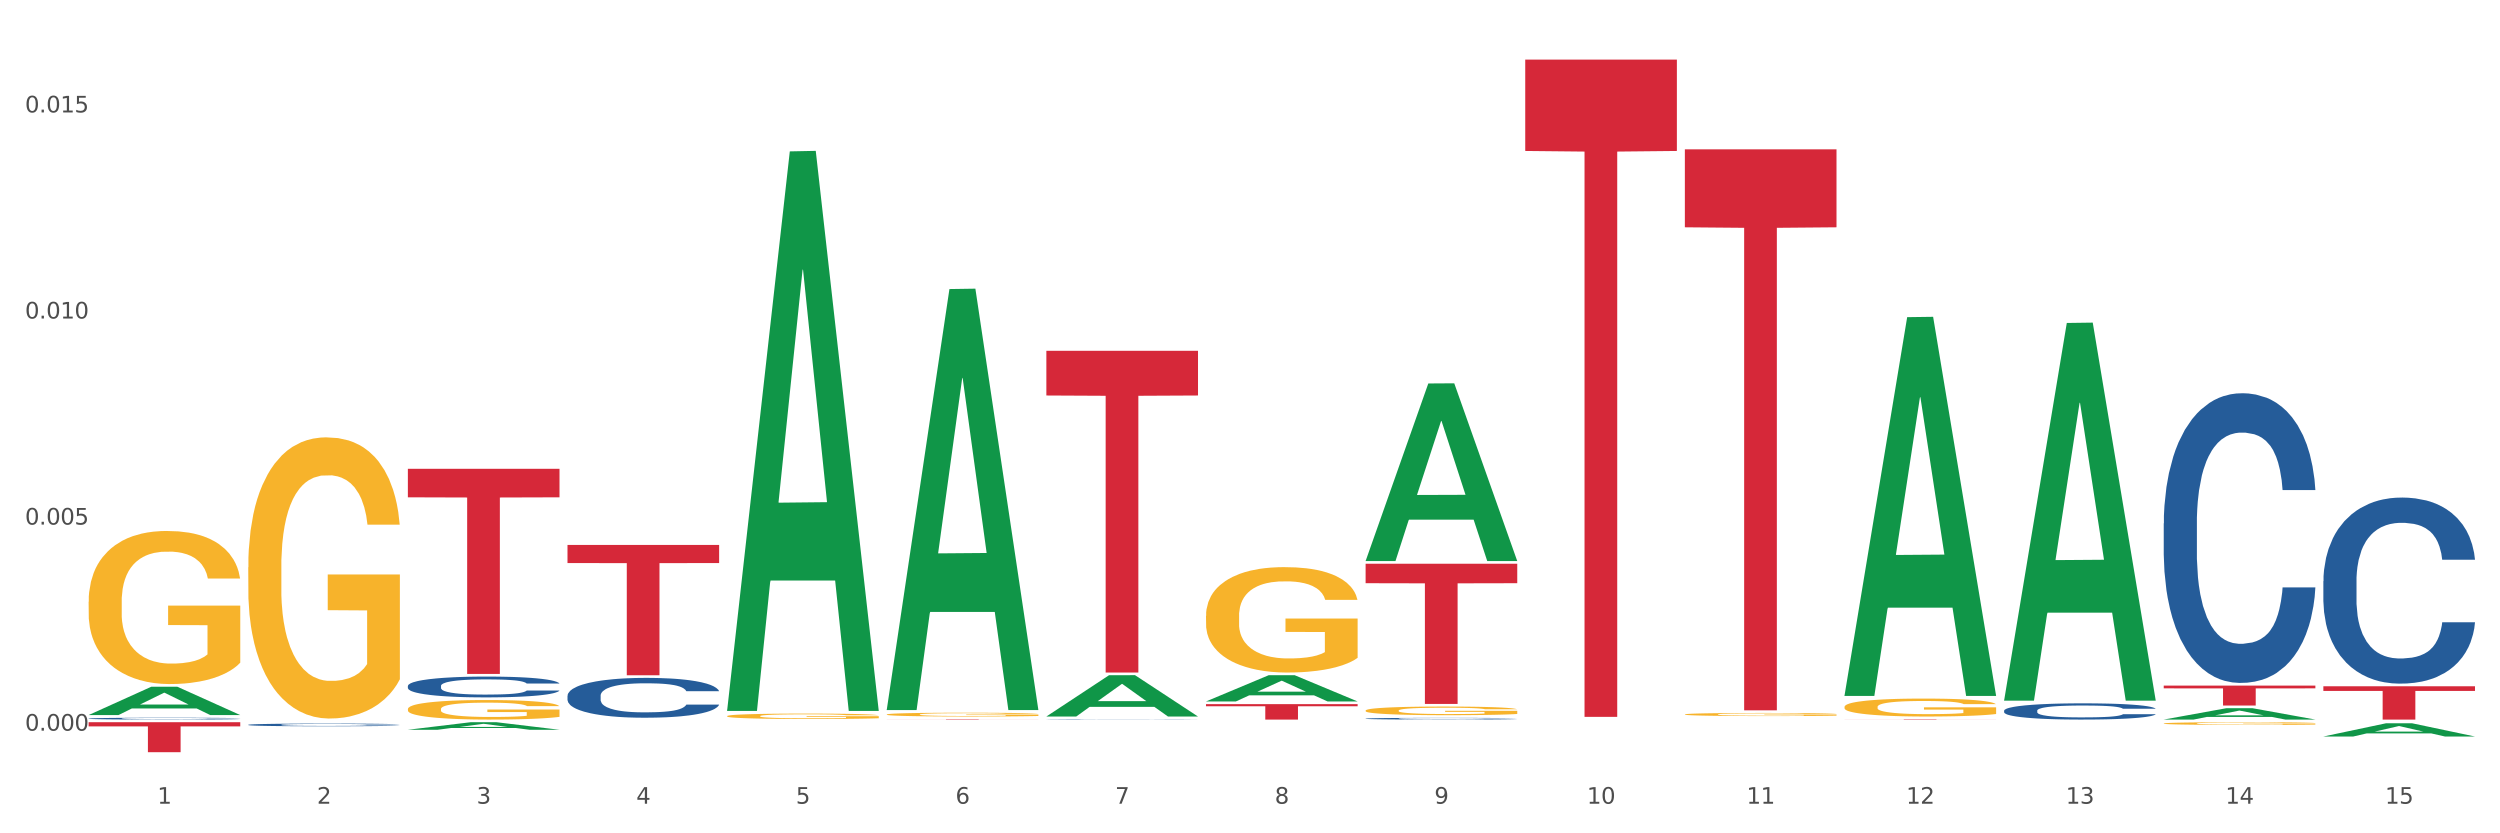
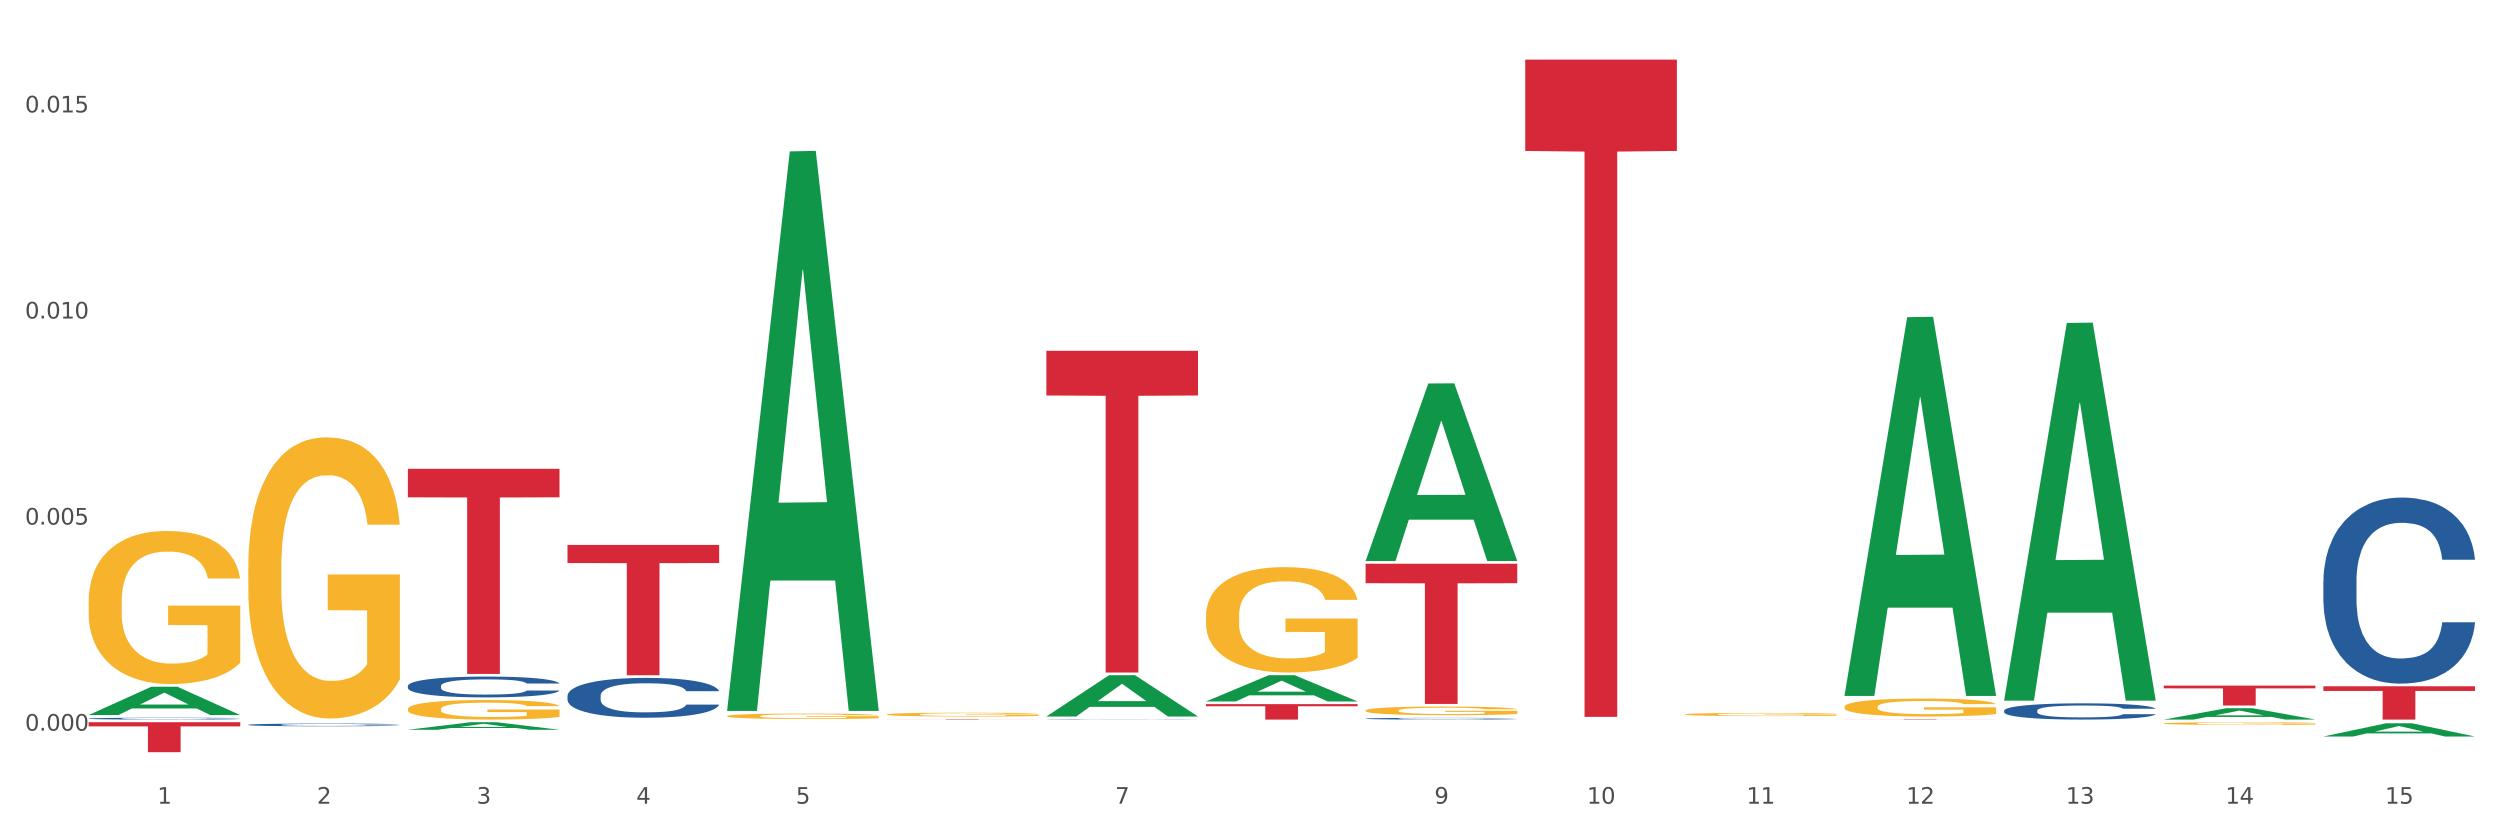
<svg xmlns="http://www.w3.org/2000/svg" xmlns:xlink="http://www.w3.org/1999/xlink" width="1080pt" height="360pt" viewBox="0 0 1080 360" version="1.1">
  <rect x="0" y="0" width="1080" height="360" fill="#333333" stroke="none" />
  <defs>
    <style type="text/css">*{stroke-linejoin: round; stroke-linecap: butt}</style>
  </defs>
  <g id="figure_1">
    <g id="patch_1">
      <path d="M 0 360  L 1080 360  L 1080 0  L 0 0  z " style="fill: #ffffff; stroke: #ffffff; stroke-linejoin: miter" />
    </g>
    <g id="axes_1">
      <g id="matplotlib.axis_1">
        <g id="xtick_1">
          <g id="text_1">
            <g style="fill: #4d4d4d" transform="translate(67.984 347.204) scale(0.096 -0.096)">
              <defs>
                <path id="DejaVuSans-31" d="M 794 531  L 1825 531  L 1825 4091  L 703 3866  L 703 4441  L 1819 4666  L 2450 4666  L 2450 531  L 3481 531  L 3481 0  L 794 0  L 794 531  z " transform="scale(0.016)" />
              </defs>
              <use xlink:href="#DejaVuSans-31" />
            </g>
          </g>
        </g>
        <g id="xtick_2">
          <g id="text_2">
            <g style="fill: #4d4d4d" transform="translate(136.942 347.204) scale(0.096 -0.096)">
              <defs>
                <path id="DejaVuSans-32" d="M 1228 531  L 3431 531  L 3431 0  L 469 0  L 469 531  Q 828 903 1448 1529  Q 2069 2156 2228 2338  Q 2531 2678 2651 2914  Q 2772 3150 2772 3378  Q 2772 3750 2511 3984  Q 2250 4219 1831 4219  Q 1534 4219 1204 4116  Q 875 4013 500 3803  L 500 4441  Q 881 4594 1212 4672  Q 1544 4750 1819 4750  Q 2544 4750 2975 4387  Q 3406 4025 3406 3419  Q 3406 3131 3298 2873  Q 3191 2616 2906 2266  Q 2828 2175 2409 1742  Q 1991 1309 1228 531  z " transform="scale(0.016)" />
              </defs>
              <use xlink:href="#DejaVuSans-32" />
            </g>
          </g>
        </g>
        <g id="xtick_3">
          <g id="text_3">
            <g style="fill: #4d4d4d" transform="translate(205.899 347.204) scale(0.096 -0.096)">
              <defs>
                <path id="DejaVuSans-33" d="M 2597 2516  Q 3050 2419 3304 2112  Q 3559 1806 3559 1356  Q 3559 666 3084 287  Q 2609 -91 1734 -91  Q 1441 -91 1130 -33  Q 819 25 488 141  L 488 750  Q 750 597 1062 519  Q 1375 441 1716 441  Q 2309 441 2620 675  Q 2931 909 2931 1356  Q 2931 1769 2642 2001  Q 2353 2234 1838 2234  L 1294 2234  L 1294 2753  L 1863 2753  Q 2328 2753 2575 2939  Q 2822 3125 2822 3475  Q 2822 3834 2567 4026  Q 2313 4219 1838 4219  Q 1578 4219 1281 4162  Q 984 4106 628 3988  L 628 4550  Q 988 4650 1302 4700  Q 1616 4750 1894 4750  Q 2613 4750 3031 4423  Q 3450 4097 3450 3541  Q 3450 3153 3228 2886  Q 3006 2619 2597 2516  z " transform="scale(0.016)" />
              </defs>
              <use xlink:href="#DejaVuSans-33" />
            </g>
          </g>
        </g>
        <g id="xtick_4">
          <g id="text_4">
            <g style="fill: #4d4d4d" transform="translate(274.857 347.204) scale(0.096 -0.096)">
              <defs>
                <path id="DejaVuSans-34" d="M 2419 4116  L 825 1625  L 2419 1625  L 2419 4116  z M 2253 4666  L 3047 4666  L 3047 1625  L 3713 1625  L 3713 1100  L 3047 1100  L 3047 0  L 2419 0  L 2419 1100  L 313 1100  L 313 1709  L 2253 4666  z " transform="scale(0.016)" />
              </defs>
              <use xlink:href="#DejaVuSans-34" />
            </g>
          </g>
        </g>
        <g id="xtick_5">
          <g id="text_5">
            <g style="fill: #4d4d4d" transform="translate(343.815 347.204) scale(0.096 -0.096)">
              <defs>
                <path id="DejaVuSans-35" d="M 691 4666  L 3169 4666  L 3169 4134  L 1269 4134  L 1269 2991  Q 1406 3038 1543 3061  Q 1681 3084 1819 3084  Q 2600 3084 3056 2656  Q 3513 2228 3513 1497  Q 3513 744 3044 326  Q 2575 -91 1722 -91  Q 1428 -91 1123 -41  Q 819 9 494 109  L 494 744  Q 775 591 1075 516  Q 1375 441 1709 441  Q 2250 441 2565 725  Q 2881 1009 2881 1497  Q 2881 1984 2565 2268  Q 2250 2553 1709 2553  Q 1456 2553 1204 2497  Q 953 2441 691 2322  L 691 4666  z " transform="scale(0.016)" />
              </defs>
              <use xlink:href="#DejaVuSans-35" />
            </g>
          </g>
        </g>
        <g id="xtick_6">
          <g id="text_6">
            <g style="fill: #4d4d4d" transform="translate(412.772 347.204) scale(0.096 -0.096)">
              <defs>
-                 <path id="DejaVuSans-36" d="M 2113 2584  Q 1688 2584 1439 2293  Q 1191 2003 1191 1497  Q 1191 994 1439 701  Q 1688 409 2113 409  Q 2538 409 2786 701  Q 3034 994 3034 1497  Q 3034 2003 2786 2293  Q 2538 2584 2113 2584  z M 3366 4563  L 3366 3988  Q 3128 4100 2886 4159  Q 2644 4219 2406 4219  Q 1781 4219 1451 3797  Q 1122 3375 1075 2522  Q 1259 2794 1537 2939  Q 1816 3084 2150 3084  Q 2853 3084 3261 2657  Q 3669 2231 3669 1497  Q 3669 778 3244 343  Q 2819 -91 2113 -91  Q 1303 -91 875 529  Q 447 1150 447 2328  Q 447 3434 972 4092  Q 1497 4750 2381 4750  Q 2619 4750 2861 4703  Q 3103 4656 3366 4563  z " transform="scale(0.016)" />
-               </defs>
+                 </defs>
              <use xlink:href="#DejaVuSans-36" />
            </g>
          </g>
        </g>
        <g id="xtick_7">
          <g id="text_7">
            <g style="fill: #4d4d4d" transform="translate(481.73 347.204) scale(0.096 -0.096)">
              <defs>
                <path id="DejaVuSans-37" d="M 525 4666  L 3525 4666  L 3525 4397  L 1831 0  L 1172 0  L 2766 4134  L 525 4134  L 525 4666  z " transform="scale(0.016)" />
              </defs>
              <use xlink:href="#DejaVuSans-37" />
            </g>
          </g>
        </g>
        <g id="xtick_8">
          <g id="text_8">
            <g style="fill: #4d4d4d" transform="translate(550.688 347.204) scale(0.096 -0.096)">
              <defs>
-                 <path id="DejaVuSans-38" d="M 2034 2216  Q 1584 2216 1326 1975  Q 1069 1734 1069 1313  Q 1069 891 1326 650  Q 1584 409 2034 409  Q 2484 409 2743 651  Q 3003 894 3003 1313  Q 3003 1734 2745 1975  Q 2488 2216 2034 2216  z M 1403 2484  Q 997 2584 770 2862  Q 544 3141 544 3541  Q 544 4100 942 4425  Q 1341 4750 2034 4750  Q 2731 4750 3128 4425  Q 3525 4100 3525 3541  Q 3525 3141 3298 2862  Q 3072 2584 2669 2484  Q 3125 2378 3379 2068  Q 3634 1759 3634 1313  Q 3634 634 3220 271  Q 2806 -91 2034 -91  Q 1263 -91 848 271  Q 434 634 434 1313  Q 434 1759 690 2068  Q 947 2378 1403 2484  z M 1172 3481  Q 1172 3119 1398 2916  Q 1625 2713 2034 2713  Q 2441 2713 2670 2916  Q 2900 3119 2900 3481  Q 2900 3844 2670 4047  Q 2441 4250 2034 4250  Q 1625 4250 1398 4047  Q 1172 3844 1172 3481  z " transform="scale(0.016)" />
-               </defs>
+                 </defs>
              <use xlink:href="#DejaVuSans-38" />
            </g>
          </g>
        </g>
        <g id="xtick_9">
          <g id="text_9">
            <g style="fill: #4d4d4d" transform="translate(619.645 347.204) scale(0.096 -0.096)">
              <defs>
                <path id="DejaVuSans-39" d="M 703 97  L 703 672  Q 941 559 1184 500  Q 1428 441 1663 441  Q 2288 441 2617 861  Q 2947 1281 2994 2138  Q 2813 1869 2534 1725  Q 2256 1581 1919 1581  Q 1219 1581 811 2004  Q 403 2428 403 3163  Q 403 3881 828 4315  Q 1253 4750 1959 4750  Q 2769 4750 3195 4129  Q 3622 3509 3622 2328  Q 3622 1225 3098 567  Q 2575 -91 1691 -91  Q 1453 -91 1209 -44  Q 966 3 703 97  z M 1959 2075  Q 2384 2075 2632 2365  Q 2881 2656 2881 3163  Q 2881 3666 2632 3958  Q 2384 4250 1959 4250  Q 1534 4250 1286 3958  Q 1038 3666 1038 3163  Q 1038 2656 1286 2365  Q 1534 2075 1959 2075  z " transform="scale(0.016)" />
              </defs>
              <use xlink:href="#DejaVuSans-39" />
            </g>
          </g>
        </g>
        <g id="xtick_10">
          <g id="text_10">
            <g style="fill: #4d4d4d" transform="translate(685.549 347.204) scale(0.096 -0.096)">
              <defs>
                <path id="DejaVuSans-30" d="M 2034 4250  Q 1547 4250 1301 3770  Q 1056 3291 1056 2328  Q 1056 1369 1301 889  Q 1547 409 2034 409  Q 2525 409 2770 889  Q 3016 1369 3016 2328  Q 3016 3291 2770 3770  Q 2525 4250 2034 4250  z M 2034 4750  Q 2819 4750 3233 4129  Q 3647 3509 3647 2328  Q 3647 1150 3233 529  Q 2819 -91 2034 -91  Q 1250 -91 836 529  Q 422 1150 422 2328  Q 422 3509 836 4129  Q 1250 4750 2034 4750  z " transform="scale(0.016)" />
              </defs>
              <use xlink:href="#DejaVuSans-31" />
              <use xlink:href="#DejaVuSans-30" transform="translate(63.623 0)" />
            </g>
          </g>
        </g>
        <g id="xtick_11">
          <g id="text_11">
            <g style="fill: #4d4d4d" transform="translate(754.506 347.204) scale(0.096 -0.096)">
              <use xlink:href="#DejaVuSans-31" />
              <use xlink:href="#DejaVuSans-31" transform="translate(63.623 0)" />
            </g>
          </g>
        </g>
        <g id="xtick_12">
          <g id="text_12">
            <g style="fill: #4d4d4d" transform="translate(823.464 347.204) scale(0.096 -0.096)">
              <use xlink:href="#DejaVuSans-31" />
              <use xlink:href="#DejaVuSans-32" transform="translate(63.623 0)" />
            </g>
          </g>
        </g>
        <g id="xtick_13">
          <g id="text_13">
            <g style="fill: #4d4d4d" transform="translate(892.422 347.204) scale(0.096 -0.096)">
              <use xlink:href="#DejaVuSans-31" />
              <use xlink:href="#DejaVuSans-33" transform="translate(63.623 0)" />
            </g>
          </g>
        </g>
        <g id="xtick_14">
          <g id="text_14">
            <g style="fill: #4d4d4d" transform="translate(961.379 347.204) scale(0.096 -0.096)">
              <use xlink:href="#DejaVuSans-31" />
              <use xlink:href="#DejaVuSans-34" transform="translate(63.623 0)" />
            </g>
          </g>
        </g>
        <g id="xtick_15">
          <g id="text_15">
            <g style="fill: #4d4d4d" transform="translate(1030.337 347.204) scale(0.096 -0.096)">
              <use xlink:href="#DejaVuSans-31" />
              <use xlink:href="#DejaVuSans-35" transform="translate(63.623 0)" />
            </g>
          </g>
        </g>
        <g id="xtick_16" />
        <g id="xtick_17" />
        <g id="xtick_18" />
        <g id="xtick_19" />
        <g id="xtick_20" />
        <g id="xtick_21" />
        <g id="xtick_22" />
        <g id="xtick_23" />
        <g id="xtick_24" />
        <g id="xtick_25" />
        <g id="xtick_26" />
        <g id="xtick_27" />
        <g id="xtick_28" />
        <g id="xtick_29" />
      </g>
      <g id="matplotlib.axis_2">
        <g id="ytick_1">
          <g id="text_16">
            <g style="fill: #4d4d4d" transform="translate(10.8 315.648) scale(0.096 -0.096)">
              <defs>
                <path id="DejaVuSans-2e" d="M 684 794  L 1344 794  L 1344 0  L 684 0  L 684 794  z " transform="scale(0.016)" />
              </defs>
              <use xlink:href="#DejaVuSans-30" />
              <use xlink:href="#DejaVuSans-2e" transform="translate(63.623 0)" />
              <use xlink:href="#DejaVuSans-30" transform="translate(95.41 0)" />
              <use xlink:href="#DejaVuSans-30" transform="translate(159.033 0)" />
              <use xlink:href="#DejaVuSans-30" transform="translate(222.656 0)" />
            </g>
          </g>
        </g>
        <g id="ytick_2">
          <g id="text_17">
            <g style="fill: #4d4d4d" transform="translate(10.8 226.623) scale(0.096 -0.096)">
              <use xlink:href="#DejaVuSans-30" />
              <use xlink:href="#DejaVuSans-2e" transform="translate(63.623 0)" />
              <use xlink:href="#DejaVuSans-30" transform="translate(95.41 0)" />
              <use xlink:href="#DejaVuSans-30" transform="translate(159.033 0)" />
              <use xlink:href="#DejaVuSans-35" transform="translate(222.656 0)" />
            </g>
          </g>
        </g>
        <g id="ytick_3">
          <g id="text_18">
            <g style="fill: #4d4d4d" transform="translate(10.8 137.599) scale(0.096 -0.096)">
              <use xlink:href="#DejaVuSans-30" />
              <use xlink:href="#DejaVuSans-2e" transform="translate(63.623 0)" />
              <use xlink:href="#DejaVuSans-30" transform="translate(95.41 0)" />
              <use xlink:href="#DejaVuSans-31" transform="translate(159.033 0)" />
              <use xlink:href="#DejaVuSans-30" transform="translate(222.656 0)" />
            </g>
          </g>
        </g>
        <g id="ytick_4">
          <g id="text_19">
            <g style="fill: #4d4d4d" transform="translate(10.8 48.574) scale(0.096 -0.096)">
              <use xlink:href="#DejaVuSans-30" />
              <use xlink:href="#DejaVuSans-2e" transform="translate(63.623 0)" />
              <use xlink:href="#DejaVuSans-30" transform="translate(95.41 0)" />
              <use xlink:href="#DejaVuSans-31" transform="translate(159.033 0)" />
              <use xlink:href="#DejaVuSans-35" transform="translate(222.656 0)" />
            </g>
          </g>
        </g>
        <g id="ytick_5" />
        <g id="ytick_6" />
        <g id="ytick_7" />
      </g>
      <g id="PolyCollection_1">
        <path d="M 38.283 308.888  L 38.351 308.877  L 65.365 296.67  L 76.576 296.659  L 103.793 308.911  L 90.826 308.911  L 84.95 306.058  L 57.058 306.058  L 56.855 306.104  L 51.182 308.911  L 38.283 308.911  L 38.283 308.888  L 60.57 304.355  L 81.438 304.344  L 71.105 299.27  L 70.97 299.247  L 70.835 299.282  L 60.502 304.344  L 60.57 304.355  L 38.283 308.888  z " clip-path="url(#p06726a7695)" style="fill: #109648" />
        <path d="M 1003.69 296.477  L 1069.2 296.477  L 1069.2 298.475  L 1043.431 298.489  L 1043.431 310.856  L 1029.304 310.856  L 1029.304 298.489  L 1003.69 298.475  L 1003.69 296.491  L 1003.69 296.477  z " clip-path="url(#p06726a7695)" style="fill: #d62839" />
        <path d="M 934.733 296.176  L 1000.242 296.176  L 1000.242 297.373  L 974.473 297.381  L 974.473 304.791  L 960.347 304.791  L 960.347 297.381  L 934.733 297.373  L 934.733 296.184  L 934.733 296.176  z " clip-path="url(#p06726a7695)" style="fill: #d62839" />
        <path d="M 796.817 310.683  L 862.327 310.683  L 862.327 310.707  L 836.558 310.707  L 836.558 310.856  L 822.431 310.856  L 822.431 310.707  L 796.817 310.707  L 796.817 310.683  L 796.817 310.683  z " clip-path="url(#p06726a7695)" style="fill: #d62839" />
-         <path d="M 727.86 64.512  L 793.369 64.512  L 793.369 98.19  L 767.6 98.418  L 767.6 306.854  L 753.474 306.854  L 753.474 98.418  L 727.86 98.19  L 727.86 64.74  L 727.86 64.512  z " clip-path="url(#p06726a7695)" style="fill: #d62839" />
        <path d="M 658.902 25.759  L 724.412 25.759  L 724.412 65.214  L 698.642 65.481  L 698.642 309.674  L 684.516 309.674  L 684.516 65.481  L 658.902 65.214  L 658.902 26.026  L 658.902 25.759  z " clip-path="url(#p06726a7695)" style="fill: #d62839" />
        <path d="M 589.944 243.529  L 655.454 243.529  L 655.454 251.944  L 629.685 252.001  L 629.685 304.086  L 615.558 304.086  L 615.558 252.001  L 589.944 251.944  L 589.944 243.586  L 589.944 243.529  z " clip-path="url(#p06726a7695)" style="fill: #d62839" />
        <path d="M 520.987 304.178  L 586.496 304.178  L 586.496 305.106  L 560.727 305.113  L 560.727 310.856  L 546.601 310.856  L 546.601 305.113  L 520.987 305.106  L 520.987 304.185  L 520.987 304.178  z " clip-path="url(#p06726a7695)" style="fill: #d62839" />
        <path d="M 452.029 151.537  L 517.539 151.537  L 517.539 170.852  L 491.769 170.982  L 491.769 290.524  L 477.643 290.524  L 477.643 170.982  L 452.029 170.852  L 452.029 151.668  L 452.029 151.537  z " clip-path="url(#p06726a7695)" style="fill: #d62839" />
        <path d="M 383.071 310.676  L 448.581 310.676  L 448.581 310.701  L 422.812 310.701  L 422.812 310.856  L 408.685 310.856  L 408.685 310.701  L 383.071 310.701  L 383.071 310.676  L 383.071 310.676  z " clip-path="url(#p06726a7695)" style="fill: #d62839" />
        <path d="M 1003.69 251.063  L 1003.768 250.99  L 1003.768 248.934  L 1004 246.144  L 1004.852 241.005  L 1005.936 237.114  L 1007.794 232.562  L 1008.801 230.654  L 1010.117 228.525  L 1012.828 225.074  L 1015.925 222.137  L 1018.093 220.522  L 1019.719 219.494  L 1023.359 217.659  L 1025.449 216.852  L 1027.618 216.191  L 1029.476 215.75  L 1032.573 215.236  L 1035.051 215.016  L 1037.916 214.943  L 1040.317 215.016  L 1043.492 215.31  L 1048.138 216.191  L 1049.919 216.705  L 1052.319 217.586  L 1054.797 218.76  L 1056.81 219.935  L 1059.133 221.624  L 1061.534 223.826  L 1063.857 226.616  L 1065.483 229.185  L 1066.8 231.902  L 1067.961 235.205  L 1068.813 238.803  L 1069.2 241.813  L 1055.029 241.813  L 1054.642 239.096  L 1053.868 236.16  L 1053.094 234.177  L 1052.242 232.562  L 1050.925 230.727  L 1049.764 229.552  L 1047.828 228.157  L 1046.047 227.276  L 1044.576 226.763  L 1042.795 226.322  L 1039 225.882  L 1036.29 225.882  L 1034.587 226.028  L 1032.496 226.395  L 1030.715 226.909  L 1028.624 227.79  L 1026.998 228.745  L 1025.372 229.993  L 1024.443 230.874  L 1023.049 232.489  L 1022.12 233.81  L 1020.881 236.086  L 1020.184 237.701  L 1018.945 241.886  L 1018.403 244.97  L 1018.171 247.099  L 1018.016 249.448  L 1018.016 260.901  L 1018.48 266.04  L 1018.867 268.242  L 1019.487 270.738  L 1020.648 273.969  L 1022.352 277.125  L 1024.133 279.401  L 1025.604 280.796  L 1026.998 281.824  L 1028.392 282.631  L 1030.095 283.366  L 1031.489 283.806  L 1033.58 284.247  L 1036.058 284.467  L 1037.994 284.467  L 1041.943 284.1  L 1043.724 283.733  L 1045.428 283.219  L 1047.286 282.411  L 1048.757 281.53  L 1049.609 280.87  L 1051.003 279.475  L 1052.087 278.006  L 1053.016 276.318  L 1053.636 274.849  L 1054.333 272.647  L 1054.875 270.151  L 1055.029 268.829  L 1069.2 268.829  L 1068.89 271.472  L 1068.348 274.042  L 1067.264 277.492  L 1066.412 279.475  L 1065.096 281.897  L 1063.702 283.953  L 1061.766 286.229  L 1059.985 287.917  L 1058.127 289.386  L 1056.114 290.707  L 1052.474 292.543  L 1051.158 293.056  L 1048.37 293.937  L 1046.202 294.451  L 1043.027 294.965  L 1039.775 295.259  L 1036.368 295.332  L 1033.348 295.185  L 1030.018 294.745  L 1027.927 294.305  L 1025.604 293.644  L 1022.894 292.616  L 1020.339 291.368  L 1017.938 289.9  L 1015.693 288.211  L 1013.602 286.302  L 1010.892 283.145  L 1008.878 280.062  L 1007.407 277.199  L 1006.4 274.776  L 1005.394 271.693  L 1004.852 269.564  L 1004 264.425  L 1003.69 259.653  L 1003.69 251.063  z " clip-path="url(#p06726a7695)" style="fill: #255c99" />
-         <path d="M 934.733 226.111  L 934.81 225.996  L 934.81 222.796  L 935.042 218.453  L 935.894 210.452  L 936.978 204.394  L 938.837 197.308  L 939.843 194.336  L 941.16 191.022  L 943.87 185.65  L 946.967 181.078  L 949.135 178.564  L 950.762 176.963  L 954.401 174.106  L 956.492 172.849  L 958.66 171.82  L 960.518 171.134  L 963.616 170.334  L 966.094 169.991  L 968.959 169.877  L 971.359 169.991  L 974.534 170.449  L 979.18 171.82  L 980.961 172.62  L 983.362 173.992  L 985.839 175.82  L 987.853 177.649  L 990.176 180.278  L 992.576 183.707  L 994.899 188.05  L 996.525 192.05  L 997.842 196.279  L 999.003 201.423  L 999.855 207.023  L 1000.242 211.709  L 986.072 211.709  L 985.685 207.48  L 984.91 202.909  L 984.136 199.823  L 983.284 197.308  L 981.968 194.451  L 980.806 192.622  L 978.87 190.45  L 977.089 189.079  L 975.618 188.279  L 973.837 187.593  L 970.043 186.907  L 967.333 186.907  L 965.629 187.136  L 963.538 187.707  L 961.757 188.507  L 959.667 189.879  L 958.04 191.365  L 956.414 193.308  L 955.485 194.679  L 954.091 197.194  L 953.162 199.251  L 951.923 202.794  L 951.226 205.309  L 949.987 211.824  L 949.445 216.624  L 949.213 219.939  L 949.058 223.596  L 949.058 241.426  L 949.523 249.427  L 949.91 252.856  L 950.529 256.742  L 951.691 261.771  L 953.394 266.686  L 955.175 270.229  L 956.647 272.4  L 958.04 274.001  L 959.434 275.258  L 961.138 276.401  L 962.532 277.087  L 964.622 277.772  L 967.1 278.115  L 969.036 278.115  L 972.985 277.544  L 974.766 276.972  L 976.47 276.172  L 978.328 274.915  L 979.8 273.543  L 980.651 272.515  L 982.045 270.343  L 983.129 268.057  L 984.058 265.428  L 984.678 263.143  L 985.375 259.714  L 985.917 255.828  L 986.072 253.77  L 1000.242 253.77  L 999.933 257.885  L 999.391 261.885  L 998.306 267.257  L 997.455 270.343  L 996.138 274.115  L 994.744 277.315  L 992.809 280.858  L 991.028 283.487  L 989.169 285.773  L 987.156 287.83  L 983.516 290.688  L 982.2 291.488  L 979.412 292.859  L 977.244 293.66  L 974.069 294.46  L 970.817 294.917  L 967.41 295.031  L 964.39 294.802  L 961.06 294.117  L 958.97 293.431  L 956.647 292.402  L 953.936 290.802  L 951.381 288.859  L 948.981 286.573  L 946.735 283.944  L 944.644 280.973  L 941.934 276.058  L 939.921 271.258  L 938.449 266.8  L 937.443 263.028  L 936.436 258.228  L 935.894 254.913  L 935.042 246.913  L 934.733 239.483  L 934.733 226.111  z " clip-path="url(#p06726a7695)" style="fill: #255c99" />
        <path d="M 865.775 306.991  L 865.852 306.985  L 865.852 306.806  L 866.085 306.562  L 866.936 306.113  L 868.021 305.774  L 869.879 305.376  L 870.886 305.21  L 872.202 305.024  L 874.912 304.723  L 878.01 304.466  L 880.178 304.325  L 881.804 304.236  L 885.443 304.076  L 887.534 304.005  L 889.702 303.947  L 891.561 303.909  L 894.658 303.864  L 897.136 303.845  L 900.001 303.838  L 902.402 303.845  L 905.576 303.87  L 910.222 303.947  L 912.003 303.992  L 914.404 304.069  L 916.882 304.172  L 918.895 304.274  L 921.218 304.422  L 923.619 304.614  L 925.942 304.857  L 927.568 305.082  L 928.884 305.319  L 930.046 305.607  L 930.898 305.921  L 931.285 306.184  L 917.114 306.184  L 916.727 305.947  L 915.953 305.69  L 915.178 305.517  L 914.326 305.376  L 913.01 305.216  L 911.849 305.114  L 909.913 304.992  L 908.132 304.915  L 906.66 304.87  L 904.879 304.832  L 901.085 304.793  L 898.375 304.793  L 896.671 304.806  L 894.581 304.838  L 892.8 304.883  L 890.709 304.96  L 889.083 305.043  L 887.457 305.152  L 886.527 305.229  L 885.134 305.37  L 884.204 305.485  L 882.965 305.684  L 882.269 305.825  L 881.03 306.19  L 880.488 306.459  L 880.255 306.645  L 880.1 306.85  L 880.1 307.85  L 880.565 308.299  L 880.952 308.491  L 881.572 308.709  L 882.733 308.991  L 884.437 309.266  L 886.218 309.465  L 887.689 309.587  L 889.083 309.677  L 890.477 309.747  L 892.18 309.811  L 893.574 309.85  L 895.665 309.888  L 898.143 309.907  L 900.078 309.907  L 904.028 309.875  L 905.809 309.843  L 907.512 309.798  L 909.371 309.728  L 910.842 309.651  L 911.694 309.593  L 913.088 309.471  L 914.172 309.343  L 915.101 309.196  L 915.72 309.068  L 916.417 308.876  L 916.959 308.658  L 917.114 308.542  L 931.285 308.542  L 930.975 308.773  L 930.433 308.997  L 929.349 309.298  L 928.497 309.471  L 927.181 309.683  L 925.787 309.862  L 923.851 310.061  L 922.07 310.208  L 920.212 310.337  L 918.198 310.452  L 914.559 310.612  L 913.242 310.657  L 910.455 310.734  L 908.287 310.779  L 905.112 310.824  L 901.859 310.849  L 898.452 310.856  L 895.432 310.843  L 892.103 310.804  L 890.012 310.766  L 887.689 310.708  L 884.979 310.619  L 882.423 310.51  L 880.023 310.382  L 877.777 310.234  L 875.687 310.067  L 872.976 309.792  L 870.963 309.523  L 869.492 309.273  L 868.485 309.061  L 867.478 308.792  L 866.936 308.606  L 866.085 308.158  L 865.775 307.741  L 865.775 306.991  z " clip-path="url(#p06726a7695)" style="fill: #255c99" />
        <path d="M 589.944 310.445  L 590.022 310.444  L 590.022 310.425  L 590.254 310.399  L 591.106 310.352  L 592.19 310.316  L 594.048 310.273  L 595.055 310.256  L 596.371 310.236  L 599.082 310.204  L 602.179 310.177  L 604.347 310.162  L 605.973 310.152  L 609.613 310.135  L 611.703 310.128  L 613.872 310.122  L 615.73 310.117  L 618.827 310.113  L 621.305 310.111  L 624.17 310.11  L 626.571 310.111  L 629.746 310.113  L 634.392 310.122  L 636.173 310.126  L 638.573 310.134  L 641.051 310.145  L 643.064 310.156  L 645.388 310.172  L 647.788 310.192  L 650.111 310.218  L 651.737 310.242  L 653.054 310.267  L 654.215 310.298  L 655.067 310.331  L 655.454 310.359  L 641.283 310.359  L 640.896 310.334  L 640.122 310.307  L 639.348 310.288  L 638.496 310.273  L 637.179 310.256  L 636.018 310.245  L 634.082 310.233  L 632.301 310.224  L 630.83 310.22  L 629.049 310.216  L 625.255 310.211  L 622.544 310.211  L 620.841 310.213  L 618.75 310.216  L 616.969 310.221  L 614.878 310.229  L 613.252 310.238  L 611.626 310.25  L 610.697 310.258  L 609.303 310.273  L 608.374 310.285  L 607.135 310.306  L 606.438 310.321  L 605.199 310.36  L 604.657 310.389  L 604.425 310.408  L 604.27 310.43  L 604.27 310.536  L 604.734 310.584  L 605.121 310.604  L 605.741 310.628  L 606.902 310.658  L 608.606 310.687  L 610.387 310.708  L 611.858 310.721  L 613.252 310.73  L 614.646 310.738  L 616.35 310.745  L 617.743 310.749  L 619.834 310.753  L 622.312 310.755  L 624.248 310.755  L 628.197 310.752  L 629.978 310.748  L 631.682 310.743  L 633.54 310.736  L 635.011 310.728  L 635.863 310.722  L 637.257 310.709  L 638.341 310.695  L 639.27 310.679  L 639.89 310.666  L 640.587 310.645  L 641.129 310.622  L 641.283 310.61  L 655.454 310.61  L 655.144 310.634  L 654.602 310.658  L 653.518 310.69  L 652.666 310.709  L 651.35 310.731  L 649.956 310.75  L 648.02 310.771  L 646.239 310.787  L 644.381 310.801  L 642.368 310.813  L 638.728 310.83  L 637.412 310.835  L 634.624 310.843  L 632.456 310.848  L 629.281 310.852  L 626.029 310.855  L 622.622 310.856  L 619.602 310.854  L 616.272 310.85  L 614.181 310.846  L 611.858 310.84  L 609.148 310.831  L 606.593 310.819  L 604.192 310.805  L 601.947 310.79  L 599.856 310.772  L 597.146 310.743  L 595.132 310.714  L 593.661 310.688  L 592.654 310.665  L 591.648 310.636  L 591.106 310.617  L 590.254 310.569  L 589.944 310.525  L 589.944 310.445  z " clip-path="url(#p06726a7695)" style="fill: #255c99" />
        <path d="M 452.029 310.762  L 452.106 310.762  L 452.106 310.758  L 452.339 310.752  L 453.19 310.741  L 454.275 310.733  L 456.133 310.723  L 457.14 310.719  L 458.456 310.715  L 461.166 310.708  L 464.264 310.701  L 466.432 310.698  L 468.058 310.696  L 471.697 310.692  L 473.788 310.69  L 475.956 310.689  L 477.815 310.688  L 480.912 310.687  L 483.39 310.686  L 486.255 310.686  L 488.656 310.686  L 491.83 310.687  L 496.476 310.689  L 498.257 310.69  L 500.658 310.692  L 503.136 310.694  L 505.149 310.697  L 507.472 310.7  L 509.873 310.705  L 512.196 310.711  L 513.822 310.716  L 515.138 310.722  L 516.3 310.729  L 517.152 310.737  L 517.539 310.743  L 503.368 310.743  L 502.981 310.737  L 502.207 310.731  L 501.432 310.727  L 500.581 310.723  L 499.264 310.72  L 498.103 310.717  L 496.167 310.714  L 494.386 310.712  L 492.914 310.711  L 491.133 310.71  L 487.339 310.709  L 484.629 310.709  L 482.925 310.71  L 480.835 310.71  L 479.054 310.712  L 476.963 310.713  L 475.337 310.715  L 473.711 310.718  L 472.781 310.72  L 471.388 310.723  L 470.458 310.726  L 469.219 310.731  L 468.523 310.734  L 467.284 310.743  L 466.742 310.75  L 466.509 310.754  L 466.354 310.759  L 466.354 310.783  L 466.819 310.794  L 467.206 310.799  L 467.826 310.804  L 468.987 310.811  L 470.691 310.817  L 472.472 310.822  L 473.943 310.825  L 475.337 310.827  L 476.731 310.829  L 478.434 310.831  L 479.828 310.831  L 481.919 310.832  L 484.397 310.833  L 486.333 310.833  L 490.282 310.832  L 492.063 310.831  L 493.766 310.83  L 495.625 310.829  L 497.096 310.827  L 497.948 310.825  L 499.342 310.822  L 500.426 310.819  L 501.355 310.816  L 501.974 310.813  L 502.671 310.808  L 503.213 310.803  L 503.368 310.8  L 517.539 310.8  L 517.229 310.805  L 516.687 310.811  L 515.603 310.818  L 514.751 310.822  L 513.435 310.827  L 512.041 310.832  L 510.105 310.837  L 508.324 310.84  L 506.466 310.843  L 504.452 310.846  L 500.813 310.85  L 499.496 310.851  L 496.709 310.853  L 494.541 310.854  L 491.366 310.855  L 488.114 310.856  L 484.706 310.856  L 481.686 310.855  L 478.357 310.855  L 476.266 310.854  L 473.943 310.852  L 471.233 310.85  L 468.677 310.847  L 466.277 310.844  L 464.031 310.841  L 461.941 310.837  L 459.23 310.83  L 457.217 310.824  L 455.746 310.818  L 454.739 310.812  L 453.733 310.806  L 453.19 310.801  L 452.339 310.791  L 452.029 310.781  L 452.029 310.762  z " clip-path="url(#p06726a7695)" style="fill: #255c99" />
        <path d="M 245.156 300.579  L 245.233 300.563  L 245.233 300.123  L 245.466 299.526  L 246.317 298.426  L 247.402 297.593  L 249.26 296.618  L 250.267 296.209  L 251.583 295.754  L 254.293 295.015  L 257.391 294.386  L 259.559 294.04  L 261.185 293.82  L 264.824 293.427  L 266.915 293.254  L 269.083 293.113  L 270.942 293.019  L 274.039 292.909  L 276.517 292.861  L 279.382 292.846  L 281.783 292.861  L 284.957 292.924  L 289.604 293.113  L 291.385 293.223  L 293.785 293.412  L 296.263 293.663  L 298.276 293.915  L 300.599 294.276  L 303 294.748  L 305.323 295.345  L 306.949 295.895  L 308.265 296.477  L 309.427 297.184  L 310.279 297.954  L 310.666 298.599  L 296.495 298.599  L 296.108 298.017  L 295.334 297.388  L 294.559 296.964  L 293.708 296.618  L 292.391 296.225  L 291.23 295.974  L 289.294 295.675  L 287.513 295.486  L 286.042 295.376  L 284.261 295.282  L 280.466 295.188  L 277.756 295.188  L 276.052 295.219  L 273.962 295.298  L 272.181 295.408  L 270.09 295.596  L 268.464 295.801  L 266.838 296.068  L 265.908 296.257  L 264.515 296.602  L 263.585 296.885  L 262.346 297.373  L 261.65 297.718  L 260.411 298.614  L 259.869 299.274  L 259.636 299.73  L 259.481 300.233  L 259.481 302.685  L 259.946 303.786  L 260.333 304.257  L 260.953 304.792  L 262.114 305.483  L 263.818 306.159  L 265.599 306.646  L 267.07 306.945  L 268.464 307.165  L 269.858 307.338  L 271.561 307.495  L 272.955 307.589  L 275.046 307.684  L 277.524 307.731  L 279.46 307.731  L 283.409 307.652  L 285.19 307.574  L 286.893 307.464  L 288.752 307.291  L 290.223 307.102  L 291.075 306.961  L 292.469 306.662  L 293.553 306.348  L 294.482 305.986  L 295.101 305.672  L 295.798 305.2  L 296.34 304.666  L 296.495 304.383  L 310.666 304.383  L 310.356 304.949  L 309.814 305.499  L 308.73 306.238  L 307.878 306.662  L 306.562 307.181  L 305.168 307.621  L 303.232 308.108  L 301.451 308.47  L 299.593 308.784  L 297.579 309.067  L 293.94 309.46  L 292.623 309.57  L 289.836 309.758  L 287.668 309.869  L 284.493 309.979  L 281.241 310.041  L 277.833 310.057  L 274.813 310.026  L 271.484 309.931  L 269.393 309.837  L 267.07 309.696  L 264.36 309.476  L 261.804 309.208  L 259.404 308.894  L 257.158 308.532  L 255.068 308.124  L 252.357 307.448  L 250.344 306.788  L 248.873 306.175  L 247.866 305.656  L 246.86 304.996  L 246.317 304.54  L 245.466 303.44  L 245.156 302.418  L 245.156 300.579  z " clip-path="url(#p06726a7695)" style="fill: #255c99" />
        <path d="M 176.198 296.32  L 176.276 296.312  L 176.276 296.082  L 176.508 295.77  L 177.36 295.196  L 178.444 294.76  L 180.302 294.252  L 181.309 294.038  L 182.625 293.8  L 185.336 293.414  L 188.433 293.086  L 190.601 292.905  L 192.227 292.79  L 195.867 292.585  L 197.957 292.495  L 200.126 292.421  L 201.984 292.372  L 205.081 292.314  L 207.559 292.29  L 210.424 292.282  L 212.825 292.29  L 216 292.323  L 220.646 292.421  L 222.427 292.479  L 224.827 292.577  L 227.305 292.708  L 229.319 292.84  L 231.642 293.028  L 234.042 293.275  L 236.365 293.587  L 237.991 293.874  L 239.308 294.178  L 240.469 294.547  L 241.321 294.949  L 241.708 295.286  L 227.538 295.286  L 227.15 294.982  L 226.376 294.654  L 225.602 294.432  L 224.75 294.252  L 223.433 294.046  L 222.272 293.915  L 220.336 293.759  L 218.555 293.661  L 217.084 293.603  L 215.303 293.554  L 211.509 293.505  L 208.798 293.505  L 207.095 293.521  L 205.004 293.562  L 203.223 293.619  L 201.132 293.718  L 199.506 293.825  L 197.88 293.964  L 196.951 294.063  L 195.557 294.243  L 194.628 294.391  L 193.389 294.646  L 192.692 294.826  L 191.453 295.294  L 190.911 295.639  L 190.679 295.877  L 190.524 296.139  L 190.524 297.42  L 190.988 297.995  L 191.376 298.241  L 191.995 298.52  L 193.157 298.881  L 194.86 299.234  L 196.641 299.489  L 198.112 299.644  L 199.506 299.759  L 200.9 299.85  L 202.604 299.932  L 203.997 299.981  L 206.088 300.03  L 208.566 300.055  L 210.502 300.055  L 214.451 300.014  L 216.232 299.973  L 217.936 299.915  L 219.794 299.825  L 221.265 299.727  L 222.117 299.653  L 223.511 299.497  L 224.595 299.333  L 225.524 299.144  L 226.144 298.98  L 226.841 298.733  L 227.383 298.454  L 227.538 298.306  L 241.708 298.306  L 241.398 298.602  L 240.856 298.889  L 239.772 299.275  L 238.92 299.497  L 237.604 299.768  L 236.21 299.997  L 234.274 300.252  L 232.493 300.441  L 230.635 300.605  L 228.622 300.753  L 224.982 300.958  L 223.666 301.015  L 220.878 301.114  L 218.71 301.171  L 215.535 301.229  L 212.283 301.262  L 208.876 301.27  L 205.856 301.253  L 202.526 301.204  L 200.435 301.155  L 198.112 301.081  L 195.402 300.966  L 192.847 300.826  L 190.446 300.662  L 188.201 300.474  L 186.11 300.26  L 183.4 299.907  L 181.386 299.562  L 179.915 299.242  L 178.909 298.971  L 177.902 298.627  L 177.36 298.389  L 176.508 297.814  L 176.198 297.28  L 176.198 296.32  z " clip-path="url(#p06726a7695)" style="fill: #255c99" />
        <path d="M 107.241 313.109  L 107.318 313.108  L 107.318 313.078  L 107.55 313.038  L 108.402 312.963  L 109.486 312.907  L 111.345 312.84  L 112.351 312.813  L 113.668 312.782  L 116.378 312.732  L 119.475 312.689  L 121.644 312.666  L 123.27 312.651  L 126.909 312.624  L 129 312.613  L 131.168 312.603  L 133.026 312.597  L 136.124 312.589  L 138.602 312.586  L 141.467 312.585  L 143.867 312.586  L 147.042 312.59  L 151.688 312.603  L 153.469 312.61  L 155.87 312.623  L 158.348 312.64  L 160.361 312.657  L 162.684 312.682  L 165.084 312.714  L 167.407 312.754  L 169.034 312.791  L 170.35 312.831  L 171.511 312.879  L 172.363 312.931  L 172.75 312.975  L 158.58 312.975  L 158.193 312.935  L 157.418 312.893  L 156.644 312.864  L 155.792 312.84  L 154.476 312.814  L 153.314 312.797  L 151.378 312.777  L 149.597 312.764  L 148.126 312.756  L 146.345 312.75  L 142.551 312.744  L 139.841 312.744  L 138.137 312.746  L 136.046 312.751  L 134.265 312.758  L 132.175 312.771  L 130.549 312.785  L 128.922 312.803  L 127.993 312.816  L 126.599 312.839  L 125.67 312.859  L 124.431 312.892  L 123.734 312.915  L 122.495 312.976  L 121.953 313.02  L 121.721 313.051  L 121.566 313.085  L 121.566 313.252  L 122.031 313.326  L 122.418 313.358  L 123.037 313.394  L 124.199 313.441  L 125.902 313.487  L 127.683 313.52  L 129.155 313.54  L 130.549 313.555  L 131.942 313.567  L 133.646 313.578  L 135.04 313.584  L 137.13 313.59  L 139.608 313.594  L 141.544 313.594  L 145.493 313.588  L 147.274 313.583  L 148.978 313.575  L 150.836 313.564  L 152.308 313.551  L 153.159 313.541  L 154.553 313.521  L 155.637 313.5  L 156.567 313.475  L 157.186 313.454  L 157.883 313.422  L 158.425 313.386  L 158.58 313.367  L 172.75 313.367  L 172.441 313.405  L 171.899 313.442  L 170.815 313.492  L 169.963 313.521  L 168.646 313.556  L 167.253 313.586  L 165.317 313.619  L 163.536 313.644  L 161.677 313.665  L 159.664 313.684  L 156.025 313.711  L 154.708 313.718  L 151.92 313.731  L 149.752 313.738  L 146.577 313.746  L 143.325 313.75  L 139.918 313.751  L 136.898 313.749  L 133.568 313.743  L 131.478 313.736  L 129.155 313.727  L 126.444 313.712  L 123.889 313.694  L 121.489 313.672  L 119.243 313.648  L 117.152 313.62  L 114.442 313.574  L 112.429 313.53  L 110.958 313.488  L 109.951 313.453  L 108.944 313.408  L 108.402 313.377  L 107.55 313.303  L 107.241 313.234  L 107.241 313.109  z " clip-path="url(#p06726a7695)" style="fill: #255c99" />
        <path d="M 38.283 310.415  L 38.36 310.415  L 38.36 310.394  L 38.593 310.366  L 39.445 310.315  L 40.529 310.277  L 42.387 310.231  L 43.394 310.212  L 44.71 310.191  L 47.42 310.157  L 50.518 310.128  L 52.686 310.112  L 54.312 310.101  L 57.951 310.083  L 60.042 310.075  L 62.21 310.069  L 64.069 310.064  L 67.166 310.059  L 69.644 310.057  L 72.509 310.056  L 74.91 310.057  L 78.084 310.06  L 82.731 310.069  L 84.512 310.074  L 86.912 310.082  L 89.39 310.094  L 91.403 310.106  L 93.726 310.123  L 96.127 310.144  L 98.45 310.172  L 100.076 310.198  L 101.392 310.225  L 102.554 310.258  L 103.406 310.293  L 103.793 310.323  L 89.622 310.323  L 89.235 310.296  L 88.461 310.267  L 87.686 310.247  L 86.835 310.231  L 85.518 310.213  L 84.357 310.201  L 82.421 310.188  L 80.64 310.179  L 79.169 310.174  L 77.388 310.169  L 73.593 310.165  L 70.883 310.165  L 69.179 310.166  L 67.089 310.17  L 65.308 310.175  L 63.217 310.184  L 61.591 310.193  L 59.965 310.206  L 59.036 310.215  L 57.642 310.231  L 56.712 310.244  L 55.474 310.266  L 54.777 310.282  L 53.538 310.324  L 52.996 310.355  L 52.763 310.376  L 52.608 310.399  L 52.608 310.513  L 53.073 310.564  L 53.46 310.586  L 54.08 310.611  L 55.241 310.643  L 56.945 310.675  L 58.726 310.697  L 60.197 310.711  L 61.591 310.721  L 62.985 310.729  L 64.688 310.737  L 66.082 310.741  L 68.173 310.745  L 70.651 310.748  L 72.587 310.748  L 76.536 310.744  L 78.317 310.74  L 80.02 310.735  L 81.879 310.727  L 83.35 310.718  L 84.202 310.712  L 85.596 310.698  L 86.68 310.683  L 87.609 310.667  L 88.228 310.652  L 88.925 310.63  L 89.467 310.605  L 89.622 310.592  L 103.793 310.592  L 103.483 310.618  L 102.941 310.644  L 101.857 310.678  L 101.005 310.698  L 99.689 310.722  L 98.295 310.743  L 96.359 310.765  L 94.578 310.782  L 92.72 310.797  L 90.706 310.81  L 87.067 310.828  L 85.75 310.833  L 82.963 310.842  L 80.795 310.847  L 77.62 310.852  L 74.368 310.855  L 70.96 310.856  L 67.94 310.854  L 64.611 310.85  L 62.52 310.846  L 60.197 310.839  L 57.487 310.829  L 54.931 310.816  L 52.531 310.802  L 50.285 310.785  L 48.195 310.766  L 45.484 310.735  L 43.471 310.704  L 42 310.675  L 40.993 310.651  L 39.987 310.621  L 39.445 310.599  L 38.593 310.548  L 38.283 310.501  L 38.283 310.415  z " clip-path="url(#p06726a7695)" style="fill: #255c99" />
        <path d="M 38.283 312.001  L 103.793 312.001  L 103.793 313.8  L 78.024 313.812  L 78.024 324.95  L 63.897 324.95  L 63.897 313.812  L 38.283 313.8  L 38.283 312.013  L 38.283 312.001  z " clip-path="url(#p06726a7695)" style="fill: #d62839" />
        <path d="M 176.198 202.524  L 241.708 202.524  L 241.708 214.839  L 215.939 214.922  L 215.939 291.137  L 201.812 291.137  L 201.812 214.922  L 176.198 214.839  L 176.198 202.608  L 176.198 202.524  z " clip-path="url(#p06726a7695)" style="fill: #d62839" />
        <path d="M 38.283 259.938  L 38.36 259.878  L 38.36 257.703  L 38.515 255.831  L 39.288 251.301  L 40.449 247.556  L 41.299 245.563  L 42.15 243.932  L 43.156 242.302  L 44.393 240.61  L 46.636 238.134  L 48.028 236.866  L 49.73 235.537  L 52.824 233.604  L 55.066 232.517  L 57.387 231.611  L 61.177 230.524  L 63.652 230.04  L 66.281 229.678  L 69.452 229.436  L 71.85 229.376  L 77.109 229.557  L 81.595 230.101  L 83.761 230.524  L 86.545 231.248  L 88.015 231.732  L 90.412 232.698  L 92.887 233.966  L 94.589 235.054  L 97.141 237.107  L 99.075 239.161  L 100.854 241.698  L 101.782 243.449  L 102.478 245.08  L 103.097 246.952  L 103.715 249.912  L 89.794 249.912  L 89.252 247.798  L 88.401 245.805  L 87.164 243.872  L 86.081 242.664  L 84.225 241.154  L 82.523 240.188  L 80.744 239.463  L 78.579 238.859  L 76.877 238.557  L 74.48 238.315  L 69.762 238.376  L 66.591 238.859  L 64.425 239.463  L 63.033 240.006  L 61.795 240.61  L 60.403 241.456  L 58.779 242.724  L 57.619 243.872  L 56.459 245.322  L 55.531 246.771  L 54.68 248.462  L 53.984 250.274  L 53.442 252.147  L 52.978 254.442  L 52.592 258.247  L 52.592 266.522  L 52.746 268.394  L 53.133 270.871  L 53.597 272.743  L 54.37 274.978  L 55.066 276.488  L 56.381 278.662  L 57.851 280.474  L 59.011 281.622  L 60.171 282.588  L 62.182 283.917  L 64.425 285.004  L 66.359 285.669  L 68.988 286.273  L 70.767 286.514  L 72.314 286.635  L 76.104 286.635  L 78.811 286.454  L 81.827 286.031  L 84.148 285.487  L 86.081 284.823  L 88.247 283.736  L 89.639 282.709  L 89.639 270.085  L 72.623 270.025  L 72.623 261.629  L 103.793 261.629  L 103.793 286.273  L 102.478 287.541  L 101.008 288.689  L 99.462 289.715  L 97.141 290.984  L 94.357 292.192  L 91.882 293.037  L 89.252 293.762  L 86.159 294.427  L 82.137 295.031  L 79.662 295.272  L 76.568 295.453  L 72.933 295.514  L 69.762 295.393  L 66.668 295.091  L 63.42 294.547  L 60.248 293.762  L 57.851 292.977  L 55.453 292.011  L 52.901 290.742  L 50.89 289.534  L 49.343 288.447  L 47.642 287.058  L 45.785 285.246  L 44.393 283.615  L 43.156 281.924  L 41.841 279.749  L 40.913 277.877  L 39.985 275.521  L 39.443 273.77  L 38.824 271.052  L 38.36 267.247  L 38.283 259.938  z " clip-path="url(#p06726a7695)" style="fill: #f7b32b" />
        <path d="M 245.156 235.409  L 310.666 235.409  L 310.666 243.232  L 284.897 243.284  L 284.897 291.701  L 270.77 291.701  L 270.77 243.284  L 245.156 243.232  L 245.156 235.462  L 245.156 235.409  z " clip-path="url(#p06726a7695)" style="fill: #d62839" />
        <path d="M 314.114 309.352  L 314.191 309.35  L 314.191 309.274  L 314.346 309.207  L 315.119 309.047  L 316.279 308.915  L 317.13 308.845  L 317.981 308.787  L 318.986 308.729  L 320.224 308.67  L 322.467 308.582  L 323.859 308.537  L 325.56 308.49  L 328.654 308.422  L 330.897 308.384  L 333.217 308.352  L 337.007 308.313  L 339.482 308.296  L 342.112 308.283  L 345.283 308.275  L 347.681 308.273  L 352.94 308.279  L 357.426 308.298  L 359.591 308.313  L 362.376 308.339  L 363.845 308.356  L 366.243 308.39  L 368.718 308.435  L 370.42 308.473  L 372.972 308.546  L 374.905 308.618  L 376.684 308.708  L 377.612 308.77  L 378.309 308.828  L 378.927 308.894  L 379.546 308.998  L 365.624 308.998  L 365.083 308.924  L 364.232 308.853  L 362.995 308.785  L 361.912 308.742  L 360.056 308.689  L 358.354 308.655  L 356.575 308.629  L 354.409 308.608  L 352.708 308.597  L 350.31 308.589  L 345.592 308.591  L 342.421 308.608  L 340.256 308.629  L 338.863 308.648  L 337.626 308.67  L 336.234 308.7  L 334.61 308.744  L 333.449 308.785  L 332.289 308.836  L 331.361 308.887  L 330.51 308.947  L 329.814 309.011  L 329.273 309.077  L 328.809 309.158  L 328.422 309.293  L 328.422 309.585  L 328.577 309.651  L 328.964 309.739  L 329.428 309.805  L 330.201 309.884  L 330.897 309.937  L 332.212 310.014  L 333.681 310.078  L 334.842 310.118  L 336.002 310.153  L 338.013 310.2  L 340.256 310.238  L 342.189 310.261  L 344.819 310.283  L 346.598 310.291  L 348.145 310.296  L 351.935 310.296  L 354.642 310.289  L 357.658 310.274  L 359.978 310.255  L 361.912 310.232  L 364.077 310.193  L 365.47 310.157  L 365.47 309.711  L 348.454 309.709  L 348.454 309.412  L 379.623 309.412  L 379.623 310.283  L 378.309 310.328  L 376.839 310.368  L 375.292 310.404  L 372.972 310.449  L 370.188 310.492  L 367.713 310.522  L 365.083 310.547  L 361.989 310.571  L 357.967 310.592  L 355.492 310.601  L 352.399 310.607  L 348.763 310.609  L 345.592 310.605  L 342.499 310.594  L 339.25 310.575  L 336.079 310.547  L 333.681 310.52  L 331.284 310.485  L 328.732 310.441  L 326.721 310.398  L 325.174 310.36  L 323.472 310.31  L 321.616 310.246  L 320.224 310.189  L 318.986 310.129  L 317.671 310.052  L 316.743 309.986  L 315.815 309.903  L 315.274 309.841  L 314.655 309.745  L 314.191 309.611  L 314.114 309.352  z " clip-path="url(#p06726a7695)" style="fill: #f7b32b" />
        <path d="M 1003.69 318.163  L 1003.758 318.158  L 1030.772 312.453  L 1041.983 312.448  L 1069.2 318.174  L 1056.233 318.174  L 1050.357 316.84  L 1022.465 316.84  L 1022.263 316.862  L 1016.59 318.174  L 1003.69 318.174  L 1003.69 318.163  L 1025.977 316.045  L 1046.846 316.039  L 1036.513 313.668  L 1036.378 313.658  L 1036.243 313.674  L 1025.91 316.039  L 1025.977 316.045  L 1003.69 318.163  z " clip-path="url(#p06726a7695)" style="fill: #109648" />
        <path d="M 107.241 245.064  L 107.318 244.953  L 107.318 240.959  L 107.473 237.52  L 108.246 229.2  L 109.406 222.322  L 110.257 218.661  L 111.108 215.665  L 112.113 212.67  L 113.351 209.564  L 115.594 205.015  L 116.986 202.685  L 118.687 200.245  L 121.781 196.695  L 124.024 194.698  L 126.344 193.034  L 130.134 191.037  L 132.609 190.149  L 135.239 189.484  L 138.41 189.04  L 140.808 188.929  L 146.067 189.262  L 150.553 190.26  L 152.719 191.037  L 155.503 192.368  L 156.972 193.256  L 159.37 195.031  L 161.845 197.36  L 163.547 199.357  L 166.099 203.129  L 168.032 206.901  L 169.811 211.561  L 170.74 214.778  L 171.436 217.773  L 172.054 221.212  L 172.673 226.648  L 158.751 226.648  L 158.21 222.765  L 157.359 219.104  L 156.122 215.554  L 155.039 213.336  L 153.183 210.562  L 151.481 208.787  L 149.702 207.456  L 147.537 206.346  L 145.835 205.792  L 143.437 205.348  L 138.719 205.459  L 135.548 206.346  L 133.383 207.456  L 131.991 208.454  L 130.753 209.564  L 129.361 211.117  L 127.737 213.447  L 126.576 215.554  L 125.416 218.217  L 124.488 220.879  L 123.637 223.986  L 122.941 227.314  L 122.4 230.753  L 121.936 234.969  L 121.549 241.958  L 121.549 257.157  L 121.704 260.596  L 122.091 265.144  L 122.555 268.583  L 123.328 272.688  L 124.024 275.462  L 125.339 279.455  L 126.809 282.784  L 127.969 284.891  L 129.129 286.666  L 131.14 289.107  L 133.383 291.104  L 135.316 292.324  L 137.946 293.434  L 139.725 293.877  L 141.272 294.099  L 145.062 294.099  L 147.769 293.766  L 150.785 292.99  L 153.105 291.991  L 155.039 290.771  L 157.204 288.774  L 158.597 286.888  L 158.597 263.702  L 141.581 263.591  L 141.581 248.171  L 172.75 248.171  L 172.75 293.434  L 171.436 295.763  L 169.966 297.871  L 168.419 299.757  L 166.099 302.087  L 163.315 304.306  L 160.84 305.859  L 158.21 307.19  L 155.116 308.41  L 151.094 309.52  L 148.619 309.964  L 145.526 310.296  L 141.89 310.407  L 138.719 310.185  L 135.626 309.631  L 132.377 308.632  L 129.206 307.19  L 126.809 305.748  L 124.411 303.973  L 121.859 301.643  L 119.848 299.424  L 118.301 297.427  L 116.599 294.876  L 114.743 291.548  L 113.351 288.552  L 112.113 285.446  L 110.798 281.452  L 109.87 278.013  L 108.942 273.687  L 108.401 270.469  L 107.782 265.477  L 107.318 258.488  L 107.241 245.064  z " clip-path="url(#p06726a7695)" style="fill: #f7b32b" />
        <path d="M 176.198 306.315  L 176.276 306.308  L 176.276 306.03  L 176.43 305.791  L 177.204 305.213  L 178.364 304.735  L 179.215 304.481  L 180.065 304.273  L 181.071 304.064  L 182.308 303.849  L 184.551 303.532  L 185.944 303.371  L 187.645 303.201  L 190.739 302.954  L 192.982 302.816  L 195.302 302.7  L 199.092 302.561  L 201.567 302.5  L 204.197 302.453  L 207.368 302.422  L 209.765 302.415  L 215.025 302.438  L 219.511 302.507  L 221.676 302.561  L 224.461 302.654  L 225.93 302.715  L 228.328 302.839  L 230.803 303.001  L 232.504 303.139  L 235.057 303.401  L 236.99 303.664  L 238.769 303.987  L 239.697 304.211  L 240.393 304.419  L 241.012 304.658  L 241.631 305.036  L 227.709 305.036  L 227.168 304.766  L 226.317 304.511  L 225.079 304.265  L 223.996 304.111  L 222.14 303.918  L 220.439 303.795  L 218.66 303.702  L 216.494 303.625  L 214.793 303.586  L 212.395 303.556  L 207.677 303.563  L 204.506 303.625  L 202.34 303.702  L 200.948 303.771  L 199.711 303.849  L 198.319 303.956  L 196.694 304.118  L 195.534 304.265  L 194.374 304.45  L 193.446 304.635  L 192.595 304.851  L 191.899 305.082  L 191.358 305.321  L 190.894 305.614  L 190.507 306.099  L 190.507 307.156  L 190.662 307.395  L 191.048 307.711  L 191.512 307.95  L 192.286 308.235  L 192.982 308.427  L 194.297 308.705  L 195.766 308.936  L 196.926 309.083  L 198.086 309.206  L 200.097 309.376  L 202.34 309.514  L 204.274 309.599  L 206.904 309.676  L 208.683 309.707  L 210.229 309.723  L 214.019 309.723  L 216.726 309.699  L 219.743 309.645  L 222.063 309.576  L 223.996 309.491  L 226.162 309.353  L 227.554 309.221  L 227.554 307.61  L 210.539 307.603  L 210.539 306.531  L 241.708 306.531  L 241.708 309.676  L 240.393 309.838  L 238.924 309.985  L 237.377 310.116  L 235.057 310.278  L 232.272 310.432  L 229.797 310.54  L 227.168 310.632  L 224.074 310.717  L 220.052 310.794  L 217.577 310.825  L 214.483 310.848  L 210.848 310.856  L 207.677 310.84  L 204.583 310.802  L 201.335 310.732  L 198.164 310.632  L 195.766 310.532  L 193.369 310.409  L 190.816 310.247  L 188.805 310.093  L 187.258 309.954  L 185.557 309.777  L 183.701 309.545  L 182.308 309.337  L 181.071 309.121  L 179.756 308.844  L 178.828 308.605  L 177.9 308.304  L 177.358 308.081  L 176.74 307.734  L 176.276 307.248  L 176.198 306.315  z " clip-path="url(#p06726a7695)" style="fill: #f7b32b" />
        <path d="M 796.817 300.332  L 796.885 300.178  L 823.899 137.013  L 835.11 136.859  L 862.327 300.639  L 849.36 300.639  L 843.485 262.501  L 815.592 262.501  L 815.39 263.116  L 809.717 300.639  L 796.817 300.639  L 796.817 300.332  L 819.104 239.741  L 839.973 239.587  L 829.64 171.768  L 829.505 171.46  L 829.37 171.922  L 819.037 239.587  L 819.104 239.741  L 796.817 300.332  z " clip-path="url(#p06726a7695)" style="fill: #109648" />
        <path d="M 383.071 308.651  L 383.149 308.649  L 383.149 308.595  L 383.303 308.549  L 384.077 308.437  L 385.237 308.344  L 386.088 308.295  L 386.938 308.255  L 387.944 308.214  L 389.181 308.173  L 391.424 308.111  L 392.817 308.08  L 394.518 308.047  L 397.612 307.999  L 399.855 307.972  L 402.175 307.95  L 405.965 307.923  L 408.44 307.911  L 411.07 307.902  L 414.241 307.896  L 416.638 307.895  L 421.898 307.899  L 426.384 307.913  L 428.549 307.923  L 431.334 307.941  L 432.803 307.953  L 435.201 307.977  L 437.676 308.008  L 439.377 308.035  L 441.93 308.086  L 443.863 308.137  L 445.642 308.199  L 446.57 308.243  L 447.266 308.283  L 447.885 308.329  L 448.504 308.403  L 434.582 308.403  L 434.041 308.35  L 433.19 308.301  L 431.952 308.253  L 430.869 308.223  L 429.013 308.186  L 427.312 308.162  L 425.533 308.144  L 423.367 308.129  L 421.666 308.122  L 419.268 308.116  L 414.55 308.117  L 411.379 308.129  L 409.213 308.144  L 407.821 308.158  L 406.584 308.173  L 405.191 308.193  L 403.567 308.225  L 402.407 308.253  L 401.247 308.289  L 400.319 308.325  L 399.468 308.367  L 398.772 308.412  L 398.231 308.458  L 397.767 308.515  L 397.38 308.609  L 397.38 308.814  L 397.534 308.86  L 397.921 308.921  L 398.385 308.967  L 399.159 309.023  L 399.855 309.06  L 401.17 309.114  L 402.639 309.159  L 403.799 309.187  L 404.959 309.211  L 406.97 309.244  L 409.213 309.271  L 411.147 309.287  L 413.777 309.302  L 415.555 309.308  L 417.102 309.311  L 420.892 309.311  L 423.599 309.307  L 426.616 309.296  L 428.936 309.283  L 430.869 309.266  L 433.035 309.239  L 434.427 309.214  L 434.427 308.902  L 417.412 308.9  L 417.412 308.693  L 448.581 308.693  L 448.581 309.302  L 447.266 309.334  L 445.797 309.362  L 444.25 309.387  L 441.93 309.419  L 439.145 309.449  L 436.67 309.47  L 434.041 309.487  L 430.947 309.504  L 426.925 309.519  L 424.45 309.525  L 421.356 309.529  L 417.721 309.531  L 414.55 309.528  L 411.456 309.52  L 408.208 309.507  L 405.037 309.487  L 402.639 309.468  L 400.242 309.444  L 397.689 309.413  L 395.678 309.383  L 394.131 309.356  L 392.43 309.322  L 390.574 309.277  L 389.181 309.236  L 387.944 309.195  L 386.629 309.141  L 385.701 309.094  L 384.773 309.036  L 384.231 308.993  L 383.613 308.926  L 383.149 308.832  L 383.071 308.651  z " clip-path="url(#p06726a7695)" style="fill: #f7b32b" />
        <path d="M 520.987 266.043  L 521.064 266.002  L 521.064 264.504  L 521.219 263.215  L 521.992 260.096  L 523.152 257.518  L 524.003 256.145  L 524.854 255.023  L 525.859 253.9  L 527.097 252.735  L 529.34 251.03  L 530.732 250.157  L 532.433 249.242  L 535.527 247.911  L 537.77 247.163  L 540.09 246.539  L 543.88 245.79  L 546.355 245.457  L 548.985 245.208  L 552.156 245.042  L 554.554 245  L 559.813 245.125  L 564.299 245.499  L 566.464 245.79  L 569.249 246.289  L 570.718 246.622  L 573.116 247.287  L 575.591 248.161  L 577.293 248.909  L 579.845 250.323  L 581.778 251.737  L 583.557 253.484  L 584.485 254.69  L 585.182 255.813  L 585.8 257.102  L 586.419 259.14  L 572.497 259.14  L 571.956 257.684  L 571.105 256.312  L 569.868 254.981  L 568.785 254.149  L 566.929 253.11  L 565.227 252.444  L 563.448 251.945  L 561.282 251.529  L 559.581 251.321  L 557.183 251.155  L 552.465 251.196  L 549.294 251.529  L 547.129 251.945  L 545.736 252.319  L 544.499 252.735  L 543.107 253.317  L 541.483 254.191  L 540.322 254.981  L 539.162 255.979  L 538.234 256.977  L 537.383 258.142  L 536.687 259.389  L 536.146 260.678  L 535.682 262.259  L 535.295 264.879  L 535.295 270.576  L 535.45 271.865  L 535.837 273.57  L 536.301 274.86  L 537.074 276.398  L 537.77 277.438  L 539.085 278.935  L 540.554 280.183  L 541.715 280.973  L 542.875 281.638  L 544.886 282.553  L 547.129 283.302  L 549.062 283.759  L 551.692 284.175  L 553.471 284.341  L 555.018 284.425  L 558.807 284.425  L 561.515 284.3  L 564.531 284.009  L 566.851 283.634  L 568.785 283.177  L 570.95 282.428  L 572.343 281.721  L 572.343 273.03  L 555.327 272.988  L 555.327 267.208  L 586.496 267.208  L 586.496 284.175  L 585.182 285.048  L 583.712 285.839  L 582.165 286.546  L 579.845 287.419  L 577.061 288.251  L 574.586 288.833  L 571.956 289.332  L 568.862 289.789  L 564.84 290.205  L 562.365 290.372  L 559.272 290.496  L 555.636 290.538  L 552.465 290.455  L 549.372 290.247  L 546.123 289.873  L 542.952 289.332  L 540.554 288.791  L 538.157 288.126  L 535.604 287.253  L 533.594 286.421  L 532.047 285.672  L 530.345 284.716  L 528.489 283.468  L 527.097 282.345  L 525.859 281.181  L 524.544 279.684  L 523.616 278.394  L 522.688 276.773  L 522.147 275.567  L 521.528 273.695  L 521.064 271.075  L 520.987 266.043  z " clip-path="url(#p06726a7695)" style="fill: #f7b32b" />
        <path d="M 589.944 306.957  L 590.022 306.953  L 590.022 306.83  L 590.176 306.725  L 590.95 306.469  L 592.11 306.258  L 592.961 306.145  L 593.811 306.053  L 594.817 305.961  L 596.054 305.865  L 598.297 305.726  L 599.69 305.654  L 601.391 305.579  L 604.485 305.47  L 606.728 305.408  L 609.048 305.357  L 612.838 305.296  L 615.313 305.269  L 617.943 305.248  L 621.114 305.235  L 623.511 305.231  L 628.771 305.241  L 633.257 305.272  L 635.422 305.296  L 638.206 305.337  L 639.676 305.364  L 642.074 305.419  L 644.549 305.49  L 646.25 305.552  L 648.803 305.668  L 650.736 305.784  L 652.515 305.927  L 653.443 306.026  L 654.139 306.118  L 654.758 306.223  L 655.377 306.391  L 641.455 306.391  L 640.914 306.271  L 640.063 306.159  L 638.825 306.05  L 637.742 305.981  L 635.886 305.896  L 634.185 305.842  L 632.406 305.801  L 630.24 305.767  L 628.539 305.749  L 626.141 305.736  L 621.423 305.739  L 618.252 305.767  L 616.086 305.801  L 614.694 305.831  L 613.457 305.865  L 612.064 305.913  L 610.44 305.985  L 609.28 306.05  L 608.12 306.131  L 607.192 306.213  L 606.341 306.309  L 605.645 306.411  L 605.104 306.517  L 604.639 306.646  L 604.253 306.861  L 604.253 307.328  L 604.407 307.434  L 604.794 307.574  L 605.258 307.679  L 606.032 307.806  L 606.728 307.891  L 608.043 308.014  L 609.512 308.116  L 610.672 308.181  L 611.832 308.235  L 613.843 308.31  L 616.086 308.372  L 618.02 308.409  L 620.65 308.443  L 622.428 308.457  L 623.975 308.464  L 627.765 308.464  L 630.472 308.454  L 633.489 308.43  L 635.809 308.399  L 637.742 308.361  L 639.908 308.3  L 641.3 308.242  L 641.3 307.529  L 624.285 307.526  L 624.285 307.052  L 655.454 307.052  L 655.454 308.443  L 654.139 308.515  L 652.67 308.58  L 651.123 308.638  L 648.803 308.709  L 646.018 308.777  L 643.543 308.825  L 640.914 308.866  L 637.82 308.904  L 633.798 308.938  L 631.323 308.951  L 628.229 308.962  L 624.594 308.965  L 621.423 308.958  L 618.329 308.941  L 615.081 308.91  L 611.91 308.866  L 609.512 308.822  L 607.114 308.767  L 604.562 308.696  L 602.551 308.627  L 601.004 308.566  L 599.303 308.488  L 597.447 308.385  L 596.054 308.293  L 594.817 308.198  L 593.502 308.075  L 592.574 307.969  L 591.646 307.836  L 591.104 307.737  L 590.486 307.584  L 590.022 307.369  L 589.944 306.957  z " clip-path="url(#p06726a7695)" style="fill: #f7b32b" />
        <path d="M 934.733 310.846  L 934.8 310.842  L 961.814 305.941  L 973.025 305.936  L 1000.242 310.856  L 987.275 310.856  L 981.4 309.71  L 953.508 309.71  L 953.305 309.729  L 947.632 310.856  L 934.733 310.856  L 934.733 310.846  L 957.019 309.026  L 977.888 309.022  L 967.555 306.985  L 967.42 306.975  L 967.285 306.989  L 956.952 309.022  L 957.019 309.026  L 934.733 310.846  z " clip-path="url(#p06726a7695)" style="fill: #109648" />
        <path d="M 727.86 308.619  L 727.937 308.618  L 727.937 308.573  L 728.092 308.535  L 728.865 308.444  L 730.025 308.368  L 730.876 308.327  L 731.727 308.294  L 732.732 308.261  L 733.97 308.227  L 736.213 308.177  L 737.605 308.151  L 739.306 308.124  L 742.4 308.085  L 744.643 308.063  L 746.963 308.044  L 750.753 308.022  L 753.228 308.013  L 755.858 308.005  L 759.029 308  L 761.427 307.999  L 766.686 308.003  L 771.172 308.014  L 773.337 308.022  L 776.122 308.037  L 777.591 308.047  L 779.989 308.066  L 782.464 308.092  L 784.166 308.114  L 786.718 308.156  L 788.651 308.198  L 790.43 308.249  L 791.358 308.284  L 792.055 308.318  L 792.673 308.355  L 793.292 308.415  L 779.37 308.415  L 778.829 308.373  L 777.978 308.332  L 776.741 308.293  L 775.658 308.269  L 773.802 308.238  L 772.1 308.218  L 770.321 308.204  L 768.155 308.191  L 766.454 308.185  L 764.056 308.18  L 759.338 308.182  L 756.167 308.191  L 754.002 308.204  L 752.609 308.215  L 751.372 308.227  L 749.98 308.244  L 748.356 308.27  L 747.195 308.293  L 746.035 308.322  L 745.107 308.352  L 744.256 308.386  L 743.56 308.423  L 743.019 308.461  L 742.555 308.507  L 742.168 308.584  L 742.168 308.752  L 742.323 308.79  L 742.71 308.84  L 743.174 308.878  L 743.947 308.924  L 744.643 308.954  L 745.958 308.998  L 747.427 309.035  L 748.588 309.058  L 749.748 309.078  L 751.759 309.105  L 754.002 309.127  L 755.935 309.14  L 758.565 309.153  L 760.344 309.158  L 761.891 309.16  L 765.68 309.16  L 768.387 309.156  L 771.404 309.148  L 773.724 309.137  L 775.658 309.123  L 777.823 309.101  L 779.216 309.08  L 779.216 308.824  L 762.2 308.823  L 762.2 308.653  L 793.369 308.653  L 793.369 309.153  L 792.055 309.178  L 790.585 309.202  L 789.038 309.222  L 786.718 309.248  L 783.933 309.273  L 781.458 309.29  L 778.829 309.305  L 775.735 309.318  L 771.713 309.33  L 769.238 309.335  L 766.145 309.339  L 762.509 309.34  L 759.338 309.338  L 756.245 309.331  L 752.996 309.32  L 749.825 309.305  L 747.427 309.289  L 745.03 309.269  L 742.477 309.243  L 740.467 309.219  L 738.92 309.197  L 737.218 309.169  L 735.362 309.132  L 733.97 309.099  L 732.732 309.064  L 731.417 309.02  L 730.489 308.982  L 729.561 308.935  L 729.02 308.899  L 728.401 308.844  L 727.937 308.767  L 727.86 308.619  z " clip-path="url(#p06726a7695)" style="fill: #f7b32b" />
        <path d="M 934.733 312.541  L 934.81 312.54  L 934.81 312.502  L 934.965 312.469  L 935.738 312.389  L 936.898 312.322  L 937.749 312.287  L 938.6 312.258  L 939.605 312.229  L 940.843 312.199  L 943.086 312.156  L 944.478 312.133  L 946.179 312.11  L 949.273 312.076  L 951.516 312.056  L 953.836 312.04  L 957.626 312.021  L 960.101 312.012  L 962.731 312.006  L 965.902 312.002  L 968.3 312.001  L 973.559 312.004  L 978.045 312.014  L 980.21 312.021  L 982.995 312.034  L 984.464 312.042  L 986.862 312.059  L 989.337 312.082  L 991.038 312.101  L 993.591 312.138  L 995.524 312.174  L 997.303 312.219  L 998.231 312.25  L 998.928 312.279  L 999.546 312.312  L 1000.165 312.364  L 986.243 312.364  L 985.702 312.327  L 984.851 312.291  L 983.614 312.257  L 982.531 312.236  L 980.674 312.209  L 978.973 312.192  L 977.194 312.179  L 975.028 312.168  L 973.327 312.163  L 970.929 312.159  L 966.211 312.16  L 963.04 312.168  L 960.875 312.179  L 959.482 312.189  L 958.245 312.199  L 956.853 312.214  L 955.229 312.237  L 954.068 312.257  L 952.908 312.283  L 951.98 312.309  L 951.129 312.338  L 950.433 312.37  L 949.892 312.404  L 949.428 312.444  L 949.041 312.512  L 949.041 312.658  L 949.196 312.691  L 949.582 312.735  L 950.047 312.768  L 950.82 312.808  L 951.516 312.834  L 952.831 312.873  L 954.3 312.905  L 955.461 312.925  L 956.621 312.942  L 958.632 312.966  L 960.875 312.985  L 962.808 312.997  L 965.438 313.007  L 967.217 313.012  L 968.764 313.014  L 972.553 313.014  L 975.26 313.011  L 978.277 313.003  L 980.597 312.994  L 982.531 312.982  L 984.696 312.963  L 986.089 312.944  L 986.089 312.721  L 969.073 312.72  L 969.073 312.571  L 1000.242 312.571  L 1000.242 313.007  L 998.928 313.03  L 997.458 313.05  L 995.911 313.068  L 993.591 313.091  L 990.806 313.112  L 988.331 313.127  L 985.702 313.14  L 982.608 313.152  L 978.586 313.162  L 976.111 313.167  L 973.017 313.17  L 969.382 313.171  L 966.211 313.169  L 963.118 313.164  L 959.869 313.154  L 956.698 313.14  L 954.3 313.126  L 951.903 313.109  L 949.35 313.087  L 947.34 313.065  L 945.793 313.046  L 944.091 313.021  L 942.235 312.989  L 940.843 312.96  L 939.605 312.931  L 938.29 312.892  L 937.362 312.859  L 936.434 312.817  L 935.893 312.786  L 935.274 312.738  L 934.81 312.671  L 934.733 312.541  z " clip-path="url(#p06726a7695)" style="fill: #f7b32b" />
        <path d="M 589.944 242.24  L 590.012 242.168  L 617.026 165.659  L 628.237 165.587  L 655.454 242.384  L 642.487 242.384  L 636.612 224.501  L 608.719 224.501  L 608.517 224.789  L 602.844 242.384  L 589.944 242.384  L 589.944 242.24  L 612.231 213.828  L 633.1 213.756  L 622.767 181.956  L 622.632 181.811  L 622.497 182.028  L 612.164 213.756  L 612.231 213.828  L 589.944 242.24  z " clip-path="url(#p06726a7695)" style="fill: #109648" />
        <path d="M 520.987 303.012  L 521.054 303.001  L 548.068 291.694  L 559.279 291.683  L 586.496 303.033  L 573.53 303.033  L 567.654 300.39  L 539.762 300.39  L 539.559 300.433  L 533.886 303.033  L 520.987 303.033  L 520.987 303.012  L 543.273 298.813  L 564.142 298.802  L 553.809 294.102  L 553.674 294.081  L 553.539 294.113  L 543.206 298.802  L 543.273 298.813  L 520.987 303.012  z " clip-path="url(#p06726a7695)" style="fill: #109648" />
        <path d="M 452.029 309.508  L 452.096 309.491  L 479.111 291.685  L 490.322 291.669  L 517.539 309.541  L 504.572 309.541  L 498.696 305.379  L 470.804 305.379  L 470.601 305.447  L 464.928 309.541  L 452.029 309.541  L 452.029 309.508  L 474.316 302.896  L 495.184 302.879  L 484.851 295.478  L 484.716 295.445  L 484.581 295.495  L 474.248 302.879  L 474.316 302.896  L 452.029 309.508  z " clip-path="url(#p06726a7695)" style="fill: #109648" />
-         <path d="M 383.071 306.408  L 383.139 306.237  L 410.153 124.872  L 421.364 124.701  L 448.581 306.75  L 435.614 306.75  L 429.739 264.357  L 401.846 264.357  L 401.644 265.041  L 395.971 306.75  L 383.071 306.75  L 383.071 306.408  L 405.358 239.058  L 426.227 238.887  L 415.894 163.504  L 415.759 163.162  L 415.624 163.675  L 405.291 238.887  L 405.358 239.058  L 383.071 306.408  z " clip-path="url(#p06726a7695)" style="fill: #109648" />
        <path d="M 314.114 306.673  L 314.181 306.446  L 341.196 65.397  L 352.406 65.169  L 379.623 307.128  L 366.657 307.128  L 360.781 250.784  L 332.889 250.784  L 332.686 251.693  L 327.013 307.128  L 314.114 307.128  L 314.114 306.673  L 336.4 217.16  L 357.269 216.933  L 346.936 116.742  L 346.801 116.287  L 346.666 116.969  L 336.333 216.933  L 336.4 217.16  L 314.114 306.673  z " clip-path="url(#p06726a7695)" style="fill: #109648" />
        <path d="M 176.198 315.255  L 176.266 315.252  L 203.28 312.004  L 214.491 312.001  L 241.708 315.261  L 228.741 315.261  L 222.866 314.502  L 194.973 314.502  L 194.771 314.514  L 189.098 315.261  L 176.198 315.261  L 176.198 315.255  L 198.485 314.049  L 219.354 314.045  L 209.021 312.696  L 208.886 312.689  L 208.751 312.699  L 198.418 314.045  L 198.485 314.049  L 176.198 315.255  z " clip-path="url(#p06726a7695)" style="fill: #109648" />
        <path d="M 796.817 305.367  L 796.895 305.36  L 796.895 305.105  L 797.049 304.886  L 797.823 304.355  L 798.983 303.916  L 799.834 303.682  L 800.684 303.491  L 801.69 303.3  L 802.927 303.101  L 805.17 302.811  L 806.563 302.662  L 808.264 302.506  L 811.358 302.28  L 813.601 302.152  L 815.921 302.046  L 819.711 301.919  L 822.186 301.862  L 824.816 301.82  L 827.987 301.791  L 830.384 301.784  L 835.644 301.805  L 840.129 301.869  L 842.295 301.919  L 845.079 302.004  L 846.549 302.06  L 848.947 302.174  L 851.422 302.322  L 853.123 302.45  L 855.676 302.691  L 857.609 302.931  L 859.388 303.229  L 860.316 303.434  L 861.012 303.625  L 861.631 303.845  L 862.25 304.192  L 848.328 304.192  L 847.786 303.944  L 846.936 303.71  L 845.698 303.484  L 844.615 303.342  L 842.759 303.165  L 841.058 303.052  L 839.279 302.967  L 837.113 302.896  L 835.412 302.861  L 833.014 302.832  L 828.296 302.839  L 825.125 302.896  L 822.959 302.967  L 821.567 303.03  L 820.33 303.101  L 818.937 303.2  L 817.313 303.349  L 816.153 303.484  L 814.993 303.654  L 814.065 303.824  L 813.214 304.022  L 812.518 304.234  L 811.977 304.454  L 811.512 304.723  L 811.126 305.169  L 811.126 306.139  L 811.28 306.359  L 811.667 306.649  L 812.131 306.868  L 812.905 307.13  L 813.601 307.308  L 814.916 307.562  L 816.385 307.775  L 817.545 307.909  L 818.705 308.023  L 820.716 308.179  L 822.959 308.306  L 824.893 308.384  L 827.523 308.455  L 829.301 308.483  L 830.848 308.497  L 834.638 308.497  L 837.345 308.476  L 840.362 308.426  L 842.682 308.363  L 844.615 308.285  L 846.781 308.157  L 848.173 308.037  L 848.173 306.557  L 831.158 306.55  L 831.158 305.566  L 862.327 305.566  L 862.327 308.455  L 861.012 308.603  L 859.543 308.738  L 857.996 308.858  L 855.676 309.007  L 852.891 309.149  L 850.416 309.248  L 847.786 309.333  L 844.693 309.411  L 840.671 309.481  L 838.196 309.51  L 835.102 309.531  L 831.467 309.538  L 828.296 309.524  L 825.202 309.489  L 821.954 309.425  L 818.783 309.333  L 816.385 309.241  L 813.987 309.127  L 811.435 308.979  L 809.424 308.837  L 807.877 308.71  L 806.176 308.547  L 804.32 308.334  L 802.927 308.143  L 801.69 307.945  L 800.375 307.69  L 799.447 307.47  L 798.519 307.194  L 797.977 306.989  L 797.359 306.67  L 796.895 306.224  L 796.817 305.367  z " clip-path="url(#p06726a7695)" style="fill: #f7b32b" />
        <path d="M 865.775 302.387  L 865.842 302.233  L 892.857 139.521  L 904.068 139.368  L 931.285 302.693  L 918.318 302.693  L 912.442 264.661  L 884.55 264.661  L 884.347 265.274  L 878.674 302.693  L 865.775 302.693  L 865.775 302.387  L 888.062 241.964  L 908.93 241.811  L 898.597 174.18  L 898.462 173.873  L 898.327 174.333  L 887.994 241.811  L 888.062 241.964  L 865.775 302.387  z " clip-path="url(#p06726a7695)" style="fill: #109648" />
      </g>
    </g>
  </g>
  <defs>
    <clipPath id="p06726a7695">
      <rect x="38.283" y="10.8" width="1030.917" height="329.109" />
    </clipPath>
  </defs>
</svg>